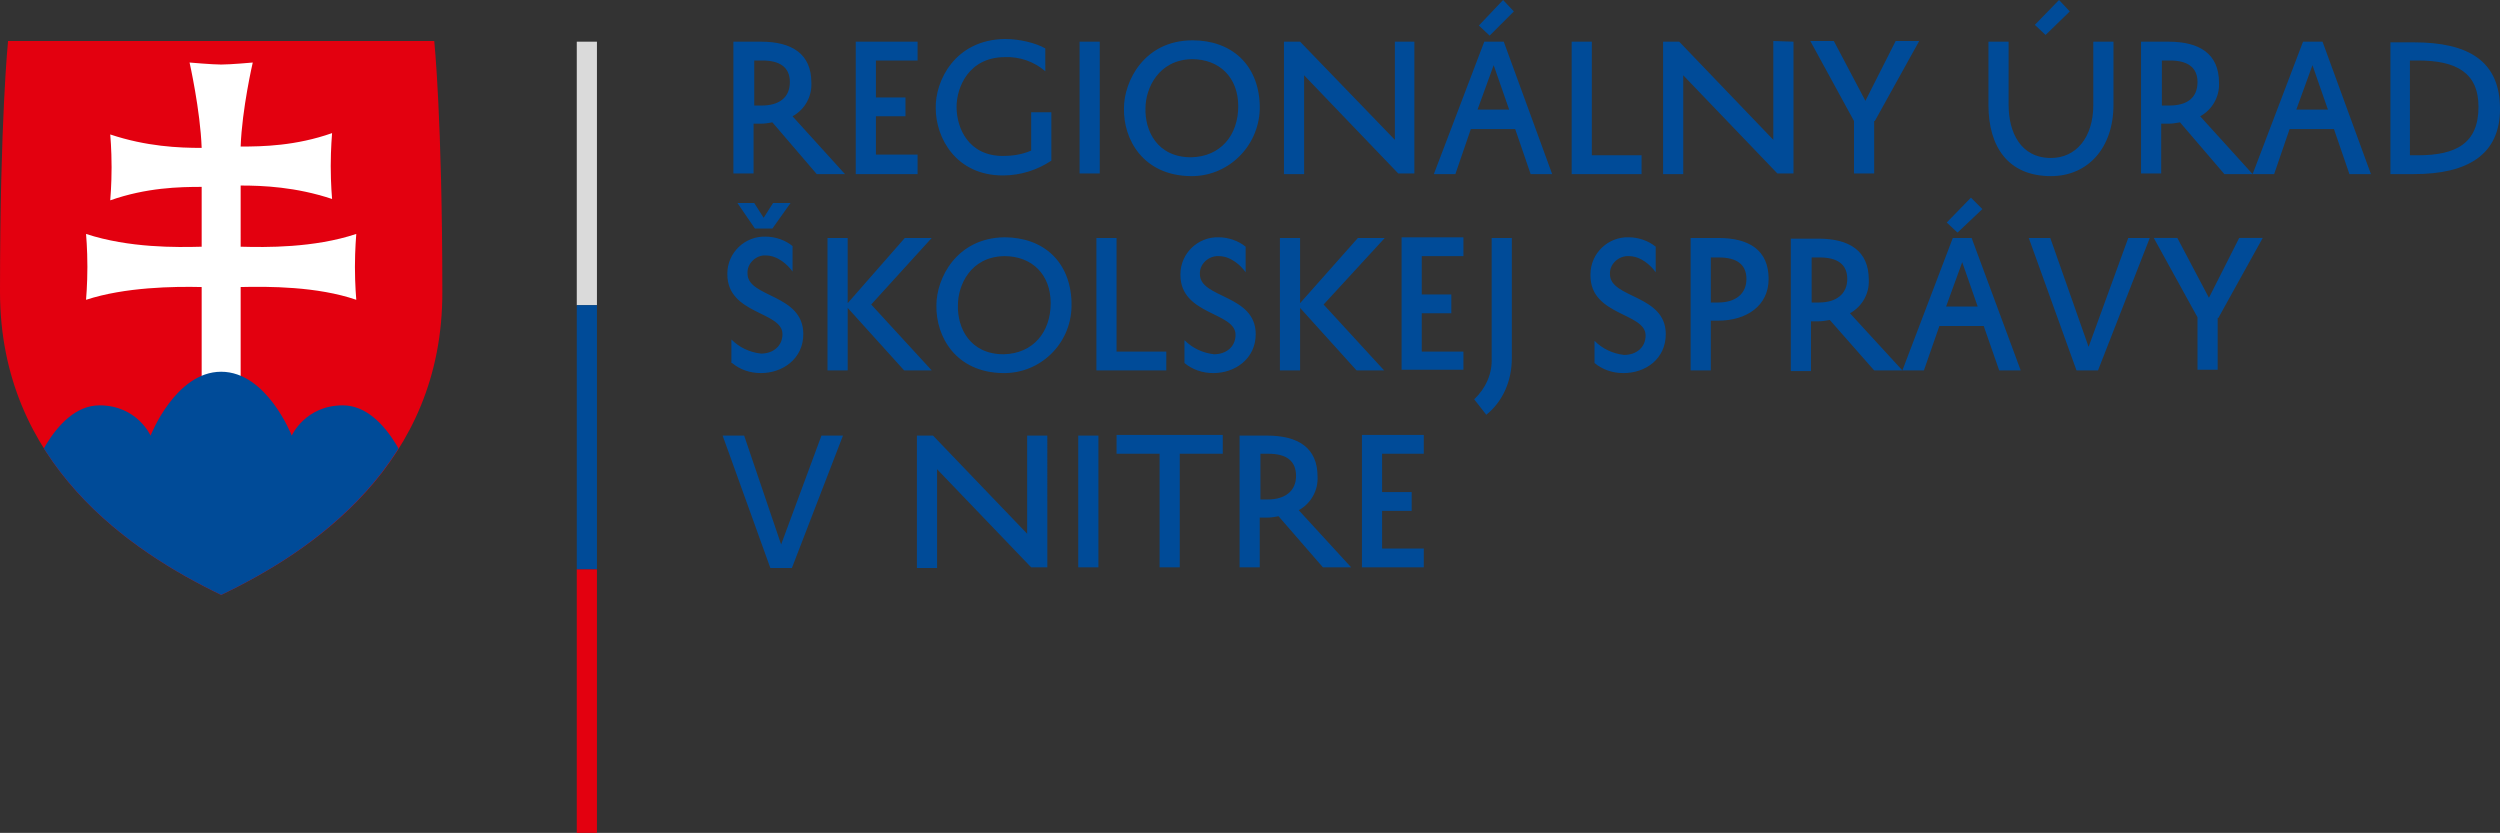
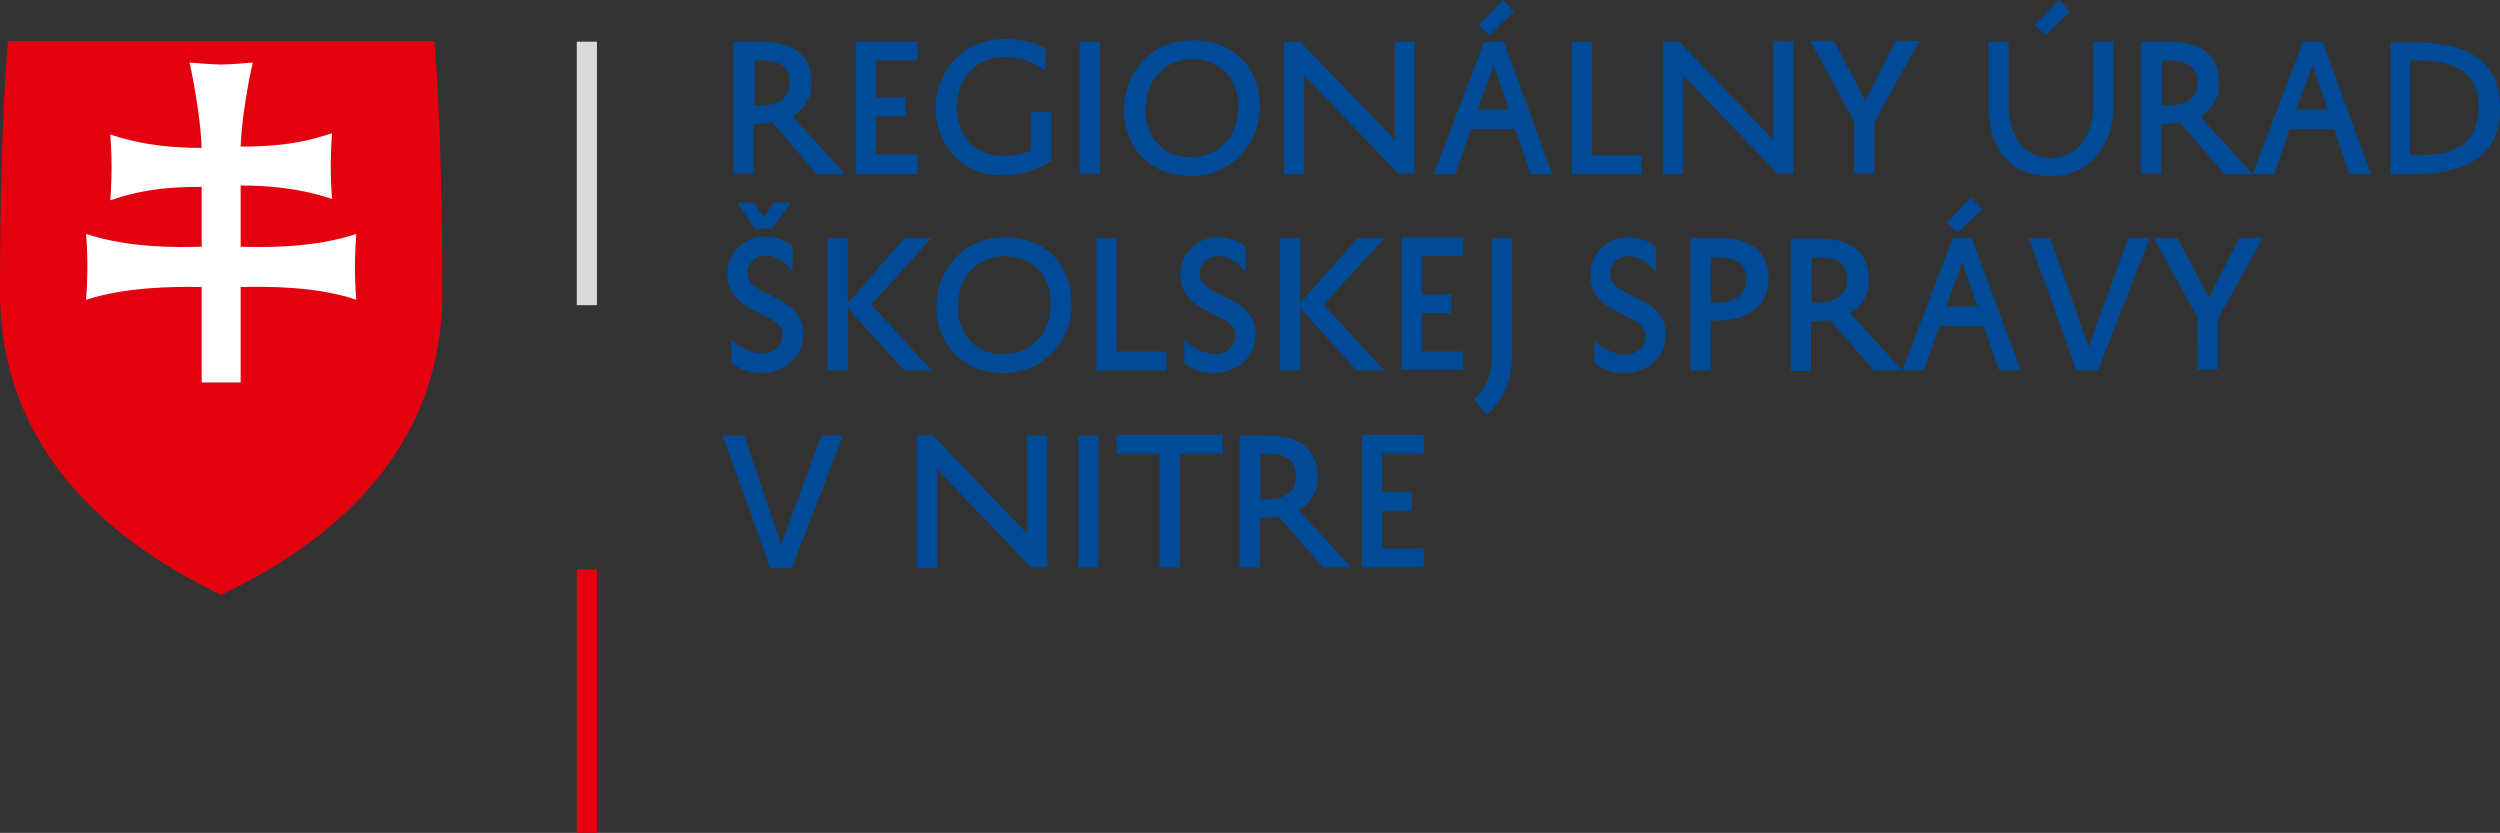
<svg xmlns="http://www.w3.org/2000/svg" xmlns:xlink="http://www.w3.org/1999/xlink" version="1.1" id="Layer_1" x="0px" y="0px" viewBox="0 0 371.9 123.9" style="enable-background:new 0 0 371.9 123.9;" xml:space="preserve">
  <rect x="0" y="0" width="371.9" height="123.9" fill="#333333" stroke="none" />
  <style type="text/css">
	.st0{fill:#E3000F;}
	.st1{clip-path:url(#SVGID_2_);fill:#FFFFFF;}
	.st2{clip-path:url(#SVGID_4_);fill:#004B98;}
	.st3{fill:#DADADA;}
	.st4{fill:#004B98;}
</style>
  <path class="st0" d="M32.9,88.5C19.4,82,0,69,0,43.4S1.2,6.1,1.2,6.1h63.4c0,0,1.2,11.7,1.2,37.3C65.9,69,46.5,82,32.9,88.5" />
  <g>
    <g>
      <g>
        <g>
          <defs>
            <path id="SVGID_1_" d="M32.9,6.1H1.2c0,0-1.2,11.7-1.2,37.3S19.4,82,32.9,88.5C46.5,82,65.8,69,65.8,43.4S64.6,6.1,64.6,6.1       H32.9z" />
          </defs>
          <clipPath id="SVGID_2_">
            <use xlink:href="#SVGID_1_" style="overflow:visible;" />
          </clipPath>
          <path class="st1" d="M35.8,36.7c3.7,0.1,10.9,0.2,17.2-1.9c0,0-0.2,2.3-0.2,4.9c0,2.7,0.2,4.9,0.2,4.9c-5.8-2-13.1-2-17.2-1.9      v14.2H30V42.7c-4.1-0.1-11.4,0-17.2,1.9c0,0,0.2-2.3,0.2-4.9c0-2.7-0.2-4.9-0.2-4.9c6.4,2.1,13.5,2,17.2,1.9v-8.9      c-3.3,0-8.2,0.1-13.6,2c0,0,0.2-2.3,0.2-4.9c0-2.7-0.2-4.9-0.2-4.9c5.4,1.8,10.2,2,13.6,2c-0.2-5.6-1.8-12.7-1.8-12.7      s3.4,0.3,4.7,0.3c1.4,0,4.7-0.3,4.7-0.3s-1.6,6.9-1.8,12.5c3.3,0,8.2-0.1,13.6-2c0,0-0.2,2.3-0.2,4.9c0,2.7,0.2,4.9,0.2,4.9      c-5.4-1.8-10.3-2-13.6-2C35.8,27.6,35.8,36.7,35.8,36.7z" />
        </g>
      </g>
    </g>
  </g>
  <g>
    <g>
      <g>
        <g>
          <defs>
-             <path id="SVGID_3_" d="M32.9,6.1H1.2c0,0-1.2,11.7-1.2,37.3S19.4,82,32.9,88.5C46.5,82,65.8,69,65.8,43.4S64.6,6.1,64.6,6.1       H32.9z" />
-           </defs>
+             </defs>
          <clipPath id="SVGID_4_">
            <use xlink:href="#SVGID_3_" style="overflow:visible;" />
          </clipPath>
          <path class="st2" d="M32.3,96.9l-28.1-25c0,0,3.6-11.6,10.6-11.6c5.6,0,7.6,4.5,7.6,4.5s3.7-9.5,10.5-9.5s10.5,9.5,10.5,9.5      s2-4.5,7.6-4.5c7,0,10.6,11.6,10.6,11.6L32.3,96.9z" />
        </g>
      </g>
    </g>
  </g>
  <rect x="85.8" y="6.2" class="st3" width="3" height="39.2" />
-   <rect x="85.8" y="45.4" class="st4" width="3" height="39.3" />
  <rect x="85.8" y="84.7" class="st0" width="3" height="39.2" />
  <g>
    <path class="st4" d="M211.8,81.6h-6.2V76h4.4v-2.8h-4.4v-5.7h6.2v-2.8h-9.2v19.7h9.2V81.6z M187.5,67.5h1.2c2.6,0,4.1,1,4.1,3.3   c0,2.3-1.7,3.5-4.2,3.5h-1.1V67.5z M196.8,84.4h4.2l-7.8-8.5c1.8-1,2.9-2.9,2.8-5c0-4.3-2.9-6.1-7.5-6.1h-4.1v19.6h3V77h1.1   c0.6,0,1.1-0.1,1.7-0.2L196.8,84.4z M166.1,67.5h6.4v16.9h3V67.5h6.4v-2.8h-15.8V67.5z M160.4,84.4h3V64.8h-3V84.4z M152.8,64.8   v14.6l-14-14.6h-2.4v19.7h3V69.8l14,14.6h2.4V64.8H152.8z M110.7,64.8h-3.2l7.1,19.7h3.2l7.6-19.7h-3.2L116.2,81L110.7,64.8z" />
    <path class="st4" d="M330,47.3l6.6-11.9h-3.5l-4.5,8.9l-4.7-8.9h-3.5l6.5,11.8V55h3V47.3z M305,35.4h-3.2l7.1,19.7h3.2l7.7-19.7   h-3.2l-5.9,16.2L305,35.4z M294.9,31.1l-1.7-1.7l-3.6,3.7l1.6,1.5L294.9,31.1z M291.9,39l2.3,6.6h-4.7L291.9,39z M290.5,35.4   l-7.5,19.7h3.2l2.3-6.6h6.6l2.3,6.6h3.2l-7.3-19.7H290.5z M269.5,38.3h1.2c2.6,0,4.1,1,4.1,3.2s-1.6,3.5-4.2,3.5h-1.1V38.3z    M278.8,55.1h4.2l-7.8-8.5c1.8-1,2.9-2.9,2.8-5c0-4.3-2.9-6.1-7.5-6.1h-4.1v19.7h3v-7.4h1.1c0.6,0,1.1-0.1,1.7-0.2L278.8,55.1z    M254.5,38.3h1.2c2.6,0,4.1,1,4.1,3.2s-1.6,3.5-4.2,3.5h-1.1V38.3z M255.6,47.7c4.2,0,7.5-2.2,7.5-6.2c0-4.3-2.9-6.1-7.5-6.1h-4.1   v19.7h3v-7.4H255.6z M237.2,54c1.2,1,2.7,1.5,4.3,1.5c3.3,0,6.3-2.1,6.3-5.8c0-5.9-8.3-5.3-8.3-8.9c-0.1-1.4,1.1-2.6,2.5-2.7   c0.1,0,0.2,0,0.3,0c1.8,0,3.3,1.4,4,2.4v-3.8c-1.1-0.9-2.6-1.4-4-1.4c-3.1-0.1-5.7,2.4-5.7,5.5c0,0.1,0,0.1,0,0.2   c0,6,8.2,5.5,8.2,8.9c0,1.8-1.4,2.9-3.2,2.9c-1.7-0.2-3.2-0.9-4.4-2.1L237.2,54z M221.1,61.7c2.5-2,3.8-5.1,3.8-8.4V35.4h-3v17.9   c0.1,2.3-0.9,4.5-2.6,6.1L221.1,61.7z M217.7,52.3h-6.2v-5.7h4.4v-2.8h-4.4v-5.7h6.2v-2.8h-9.2v19.7h9.2V52.3z M190.4,35.4v19.7h3   v-9.3l8.4,9.3h4.1l-9-9.8l9.1-9.9h-4l-8.6,9.7v-9.7H190.4z M176.2,54c1.2,1,2.7,1.5,4.3,1.5c3.2,0,6.3-2.1,6.3-5.8   c0-5.9-8.3-5.3-8.3-8.9c-0.1-1.4,1.1-2.6,2.5-2.7c0.1,0,0.2,0,0.3,0c1.8,0,3.3,1.4,4,2.4v-3.8c-1.1-0.9-2.6-1.4-4-1.4   c-3.1-0.1-5.7,2.4-5.7,5.5v0.1c0,6,8.2,5.5,8.2,8.9c0,1.8-1.4,2.9-3.2,2.9c-1.7-0.2-3.2-0.9-4.4-2.1L176.2,54z M173.5,52.3h-7.4   V35.4h-3v19.7h10.4V52.3z M142.5,45.4c0-2.9,1.8-7.2,6.9-7.3c4.1,0,6.9,2.7,6.9,7s-2.6,7.5-7,7.6C144.3,52.7,142.4,48.8,142.5,45.4    M139.3,45.4c-0.1,4.7,2.9,10,9.9,10.1c5.5,0.1,10.1-4.3,10.2-9.9c0-0.2,0-0.5,0-0.7c-0.2-6-4.2-9.6-10-9.6   C142.3,35.4,139.3,41.4,139.3,45.4 M123.1,35.4v19.7h3v-9.3l8.4,9.3h4.1l-9-9.8l9-9.9h-4l-8.5,9.7v-9.7H123.1z M115,30.2l-1.4,2.2   l-1.4-2.2h-2.5l2.6,3.8h2.6l2.7-3.8H115z M108.9,54c1.2,1,2.7,1.5,4.3,1.5c3.2,0,6.3-2.1,6.3-5.8c0-6-8.3-5.4-8.3-9   c-0.1-1.4,1.1-2.6,2.4-2.7c0.1,0,0.2,0,0.3,0c1.8,0,3.3,1.4,4,2.4v-3.8c-1.1-0.9-2.6-1.4-4-1.4c-3.1-0.1-5.7,2.4-5.7,5.5v0.1   c0,6,8.2,5.5,8.2,8.9c0,1.8-1.4,2.9-3.2,2.9c-1.7-0.2-3.2-0.9-4.4-2.1V54z" />
    <path class="st4" d="M358.6,9h1.1c5.7,0,9,1.8,9,6.9c0,5.4-3.3,7.2-9,7.2h-1.2V9z M359.1,25.9c8,0,12.8-2.9,12.8-9.7   c0-7.2-4.8-9.9-12.8-9.9h-3.5v19.6H359.1z M344,9.7l2.3,6.6h-4.7L344,9.7z M342.6,6.2l-7.5,19.7h3.2l2.3-6.7h6.6l2.3,6.7h3.2   l-7.2-19.7L342.6,6.2z M321.6,9h1.2c2.6,0,4.1,1,4.1,3.2c0,2.4-1.6,3.5-4.2,3.5h-1.1V9z M330.9,25.9h4.2l-7.8-8.6   c1.8-1,2.9-2.9,2.8-5c0-4.3-2.9-6.1-7.5-6.1h-4.1v19.6h3v-7.4h1.1c0.6,0,1.1-0.1,1.7-0.2L330.9,25.9z M307.9,1.7L306.3,0l-3.6,3.7   l1.6,1.5L307.9,1.7z M295.8,6.2v9.4c0,6.2,2.9,10.6,9.3,10.6c5.5,0,9.3-4.2,9.3-10.6V6.2h-3v9.4c0,4.9-2.6,7.9-6.3,7.9   c-4.5,0-6.3-3.8-6.3-7.9V6.2H295.8z M278.9,18l6.6-11.9h-3.5l-4.5,8.9l-4.7-8.9h-3.5l6.5,11.9v7.8h3V18z M263.8,6.1v14.7l-14-14.6   h-2.4v19.7h3V11.2l14,14.6h2.4V6.2L263.8,6.1z M244.2,23.1h-7.4V6.2h-3v19.7h10.4V23.1z M225.2,1.7L223.6,0L220,3.8l1.6,1.5   L225.2,1.7z M222.2,9.7l2.3,6.6h-4.7L222.2,9.7z M220.8,6.2l-7.5,19.7h3.2l2.3-6.7h6.6l2.3,6.7h3.2l-7.2-19.7   C223.8,6.2,220.8,6.2,220.8,6.2z M207.5,6.2v14.6L193.4,6.2H191v19.7h3V11.2l14,14.6h2.4V6.2H207.5z M170.4,16.1   c0-2.9,1.9-7.2,6.9-7.3c4.1,0,6.9,2.7,6.9,7s-2.6,7.5-7,7.6C172.1,23.4,170.3,19.4,170.4,16.1 M167.2,16.1   c-0.1,4.7,2.9,10,9.9,10.1c5.5,0.1,10.1-4.3,10.3-9.9c0-0.2,0-0.5,0-0.7c-0.2-6-4.2-9.6-10-9.6C170.2,6,167.2,12.1,167.2,16.1    M160.6,25.8h3V6.2h-3V25.8z M139.2,16.1c0,4.4,3,10,10,10c2.6,0,5.1-0.8,7.2-2.2v-7.2h-3v5.7c-1.4,0.6-2.8,0.8-4.2,0.8   c-5.1,0-6.9-4.1-6.9-7.3c0-2.9,1.8-7.4,7.2-7.4c2.2-0.1,4.4,0.7,6,2.1V7.2c-1.4-0.8-3.8-1.4-6-1.4C142,5.9,139.1,12.1,139.2,16.1   L139.2,16.1z M136.5,23h-6.2v-5.7h4.4v-2.8h-4.4V9h6.2V6.2h-9.2v19.7h9.2V23z M112.2,9h1.2c2.6,0,4.1,1,4.1,3.2   c0,2.4-1.7,3.5-4.2,3.5h-1.1V9z M121.5,25.9h4.2l-7.8-8.6c1.8-1,2.9-2.9,2.8-5c0-4.3-2.9-6.1-7.5-6.1h-4.1v19.6h3v-7.4h1.1   c0.6,0,1.1-0.1,1.7-0.2L121.5,25.9z" />
  </g>
</svg>